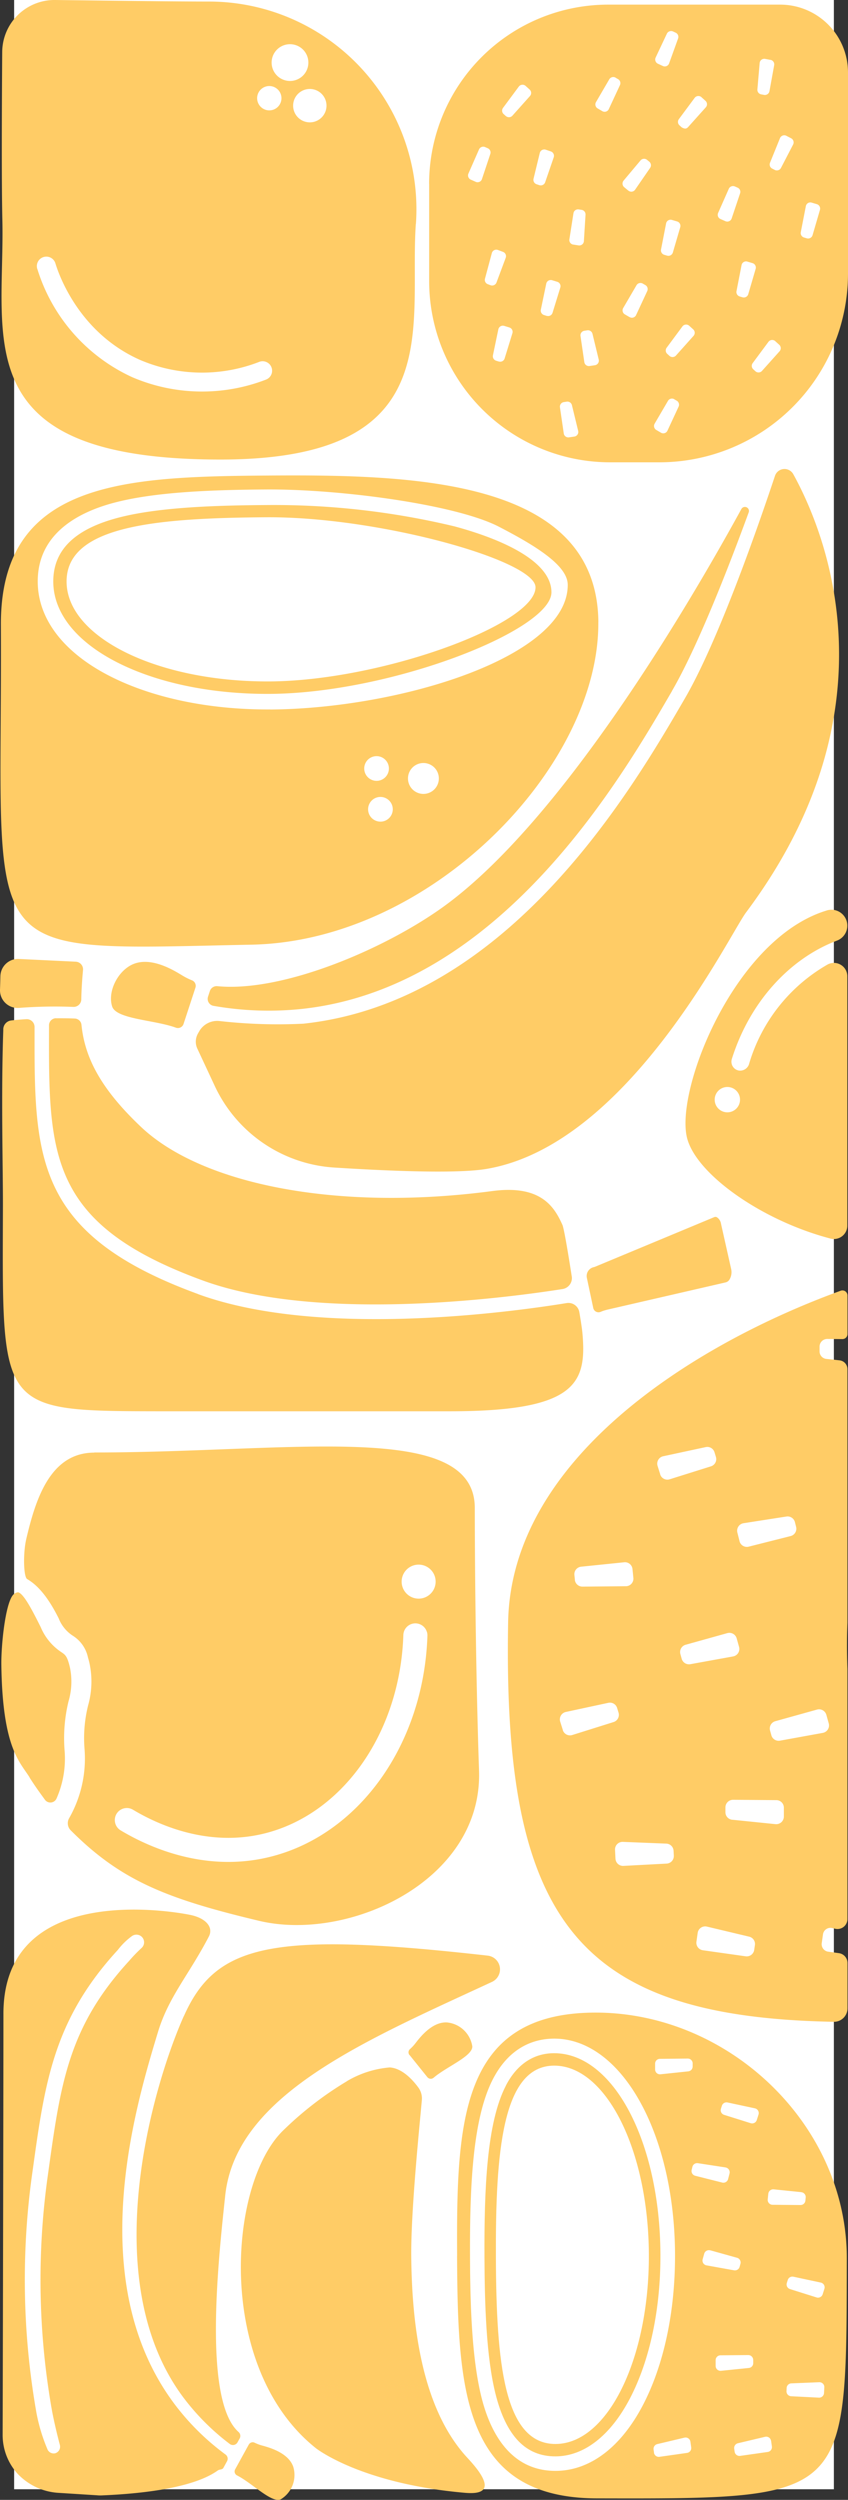
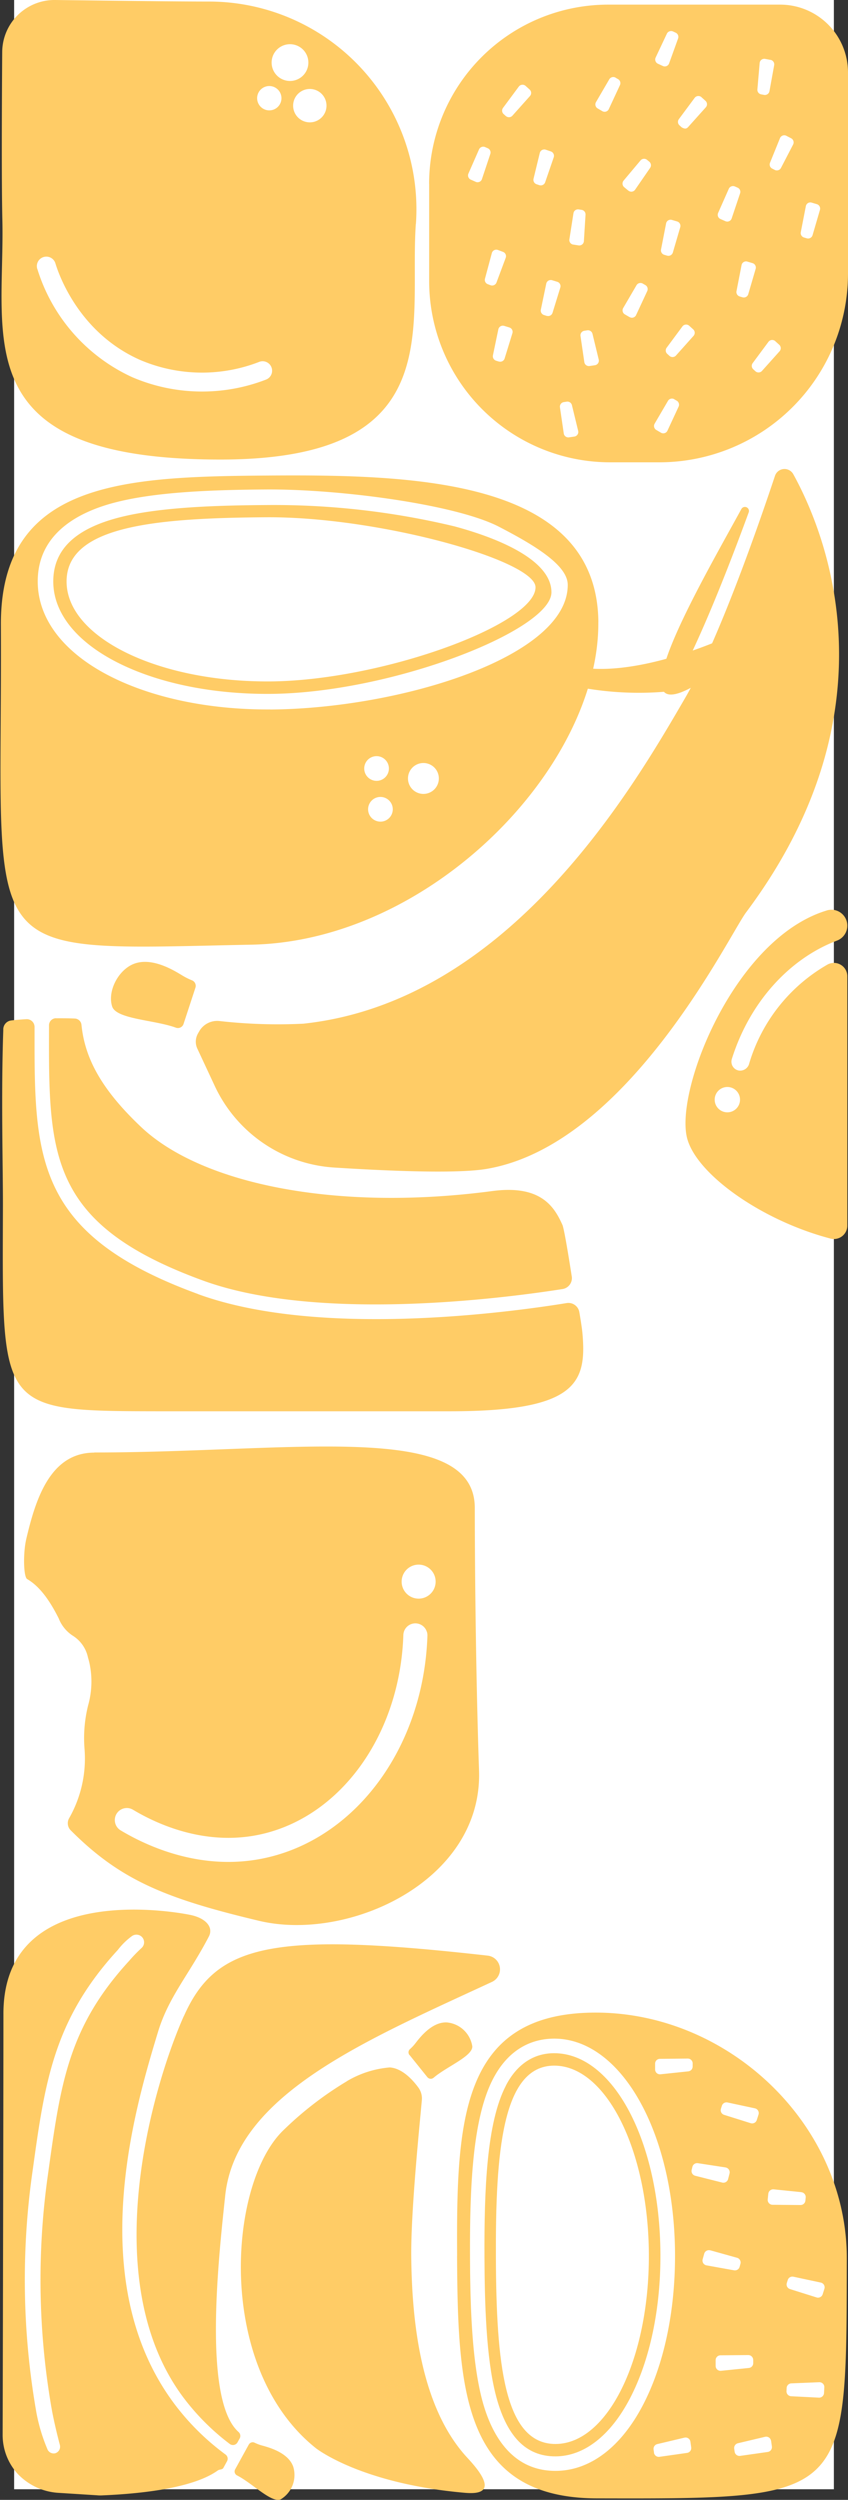
<svg xmlns="http://www.w3.org/2000/svg" width="120" height="353.501" viewBox="0 0 120 353.501">
  <rect x="0" y="0" width="120" height="353.501" fill="#333333" stroke="none" />
  <g transform="translate(1081 -3080)">
    <rect width="116" height="352" transform="translate(-1079 3080)" fill="#fff" />
    <g transform="translate(-961 3080.001) rotate(90)">
      <g transform="translate(-0.001)">
        <path d="M31.665,87A29.37,29.37,0,0,0,.217,116.29c0,4.553-.126,14.7-.218,21.752a7.4,7.4,0,0,0,7.356,7.5c6.864.049,18.281.105,23.726-.021,16.883-.393,34,5.354,33.9-31.138-.091-32.143-18.836-26.374-33.316-27.372ZM10.686,106.658a2.6,2.6,0,1,1,0-3.681A2.6,2.6,0,0,1,10.686,106.658Zm3.2,2.81a1.721,1.721,0,1,1,1.721-1.721A1.724,1.724,0,0,1,13.89,109.468Zm1.054-5.094a2.361,2.361,0,1,1,2.361-2.361A2.361,2.361,0,0,1,14.943,104.374Zm23.079,36.21a1.469,1.469,0,0,1-.386.056,1.342,1.342,0,0,1-.386-2.628c1.6-.485,9.8-3.33,13.637-11.951a22.319,22.319,0,0,0,.3-16.855,1.342,1.342,0,1,1,2.494-.991,25.085,25.085,0,0,1-.344,18.934,24.924,24.924,0,0,1-15.316,13.426Z" transform="translate(0.001 -25.855)" fill="#fc6" />
        <path d="M104.663,73.458a109.7,109.7,0,0,0-3.014,26.62c.049,7.033.288,14.986,1.714,20.656,1.616,6.414,4.616,9.52,9.154,9.492,4.328-.028,8.332-3.169,11.276-8.838h0c2.993-5.775,4.616-13.531,4.56-21.843-.112-17.143-9-39.815-14.368-39.815-4.728,0-7.813,8.094-9.323,13.735Zm21.927,26.1c.105,15.843-6.2,28.728-14.08,28.784s-9.028-12.428-9.133-28.271,6.1-38.086,9.9-38.086c5.227,0,13.208,21.738,13.314,37.58Z" transform="translate(-30.232 -17.765)" fill="#fc6" />
        <path d="M116.458,50.28c-20.346.148-20.9,26.382-20.754,46.728s.8,37.918,21.14,37.819c48.14-.239,45.99,4.419,45.2-35.48-.506-25.489-25.25-49.208-45.59-49.06Zm12.323,46.44c.056,8.656-1.651,16.777-4.806,22.869h0c-3.337,6.436-8.03,9.991-13.215,10.026-7.012.049-10.019-6.042-11.3-11.157-1.489-5.888-1.735-14.009-1.785-21.175-.07-10.5,2.129-26.887,5.276-32.944,2.6-5.016,5.417-9.7,8.185-9.724,10.229-.07,17.529,23.726,17.656,42.1Zm9.9-14.248a1.746,1.746,0,1,1-.745-2.354A1.739,1.739,0,0,1,138.68,82.472Zm5.768-.548a1.746,1.746,0,1,1-.745-2.354A1.739,1.739,0,0,1,144.448,81.924Zm-3.97-5.881a2.184,2.184,0,1,1-.934-2.944A2.181,2.181,0,0,1,140.479,76.043Z" transform="translate(-28.46 -14.955)" fill="#fc6" />
        <path d="M417.831,59.644c5.248,2.74,14.782,3.077,24.309,3.035,6.562-.028,13.974-.239,19.257-1.553,5.986-1.5,8.888-4.286,8.866-8.515-.021-4.033-2.937-7.777-8.22-10.532h0c-5.382-2.8-12.6-4.335-20.353-4.3-15.983.07-28.475,6.7-28.44,15.084.007,2.016.808,4.827,4.574,6.787ZM441.7,39.417c14.775-.063,26.775,5.838,26.81,13.187s-11.606,8.4-26.382,8.459-27.084-.871-27.119-8.22S426.929,39.48,441.7,39.417Z" transform="translate(-122.912 -11.237)" fill="#fc6" />
        <path d="M439.457,55.392c18.969-.1,34.271-.8,34.314-19.777.077-35.838.183-35.3-33.892-35.374-18.969-.042-34.9,16.749-34.8,35.719s15.414,19.524,34.384,19.426ZM467.3,27.521l-.436.063a.69.69,0,0,1-.766-.52l-.913-3.85a.69.69,0,0,1,.576-.843l.8-.112a.689.689,0,0,1,.78.583l.555,3.906a.689.689,0,0,1-.583.78Zm-1.672-16.567.8-.112a.689.689,0,0,1,.78.583l.555,3.906a.689.689,0,0,1-.583.78l-.436.063a.69.69,0,0,1-.766-.52l-.913-3.85a.69.69,0,0,1,.576-.843Zm-7.56-7.532.808.042a.69.69,0,0,1,.653.724l-.2,3.934a.69.69,0,0,1-.724.653l-.443-.021a.687.687,0,0,1-.653-.66l-.162-3.955a.688.688,0,0,1,.724-.717ZM454.2,13.483h.443a.682.682,0,0,1,.689.618l.4,3.941a.692.692,0,0,1-.681.759h-.808a.684.684,0,0,1-.7-.674l-.035-3.941a.694.694,0,0,1,.681-.7ZM442.428,7.793l.829-3.871a.691.691,0,0,1,.878-.513l.773.246a.687.687,0,0,1,.45.864l-1.18,3.759a.687.687,0,0,1-.864.45l-.422-.133A.686.686,0,0,1,442.428,7.793Zm-3.738,11.775,1.061-3.8a.69.69,0,0,1,.85-.478l.429.119a.688.688,0,0,1,.492.787l-.7,3.9a.69.69,0,0,1-.864.541l-.78-.218a.69.69,0,0,1-.478-.85ZM430.478,6.676a.691.691,0,0,1,.752-.618l.443.042a.693.693,0,0,1,.618.689l-.035,3.962a.693.693,0,0,1-.759.681l-.808-.084a.7.7,0,0,1-.618-.752l.4-3.92Zm-3.5,10.721a.691.691,0,0,1,.85-.562l.787.2a.69.69,0,0,1,.5.836l-.963,3.822a.69.69,0,0,1-.836.5l-.429-.105a.686.686,0,0,1-.513-.773l.6-3.913Zm-9.19-.281.829-3.871a.691.691,0,0,1,.878-.513l.773.246a.687.687,0,0,1,.45.864l-1.18,3.759a.687.687,0,0,1-.864.45l-.422-.133A.686.686,0,0,1,417.789,17.116Zm21.464,7.433c8.073-.035,15.639,1.574,21.309,4.532h0c5.993,3.126,9.3,7.51,9.323,12.344.028,6.534-5.649,9.33-10.426,10.517-5.494,1.37-13.068,1.588-19.749,1.616-9.794.042-19.63-.323-25.271-3.267-4.672-2.438-5.663-6.021-5.677-8.6-.042-9.541,13.349-17.065,30.485-17.143Zm-27.007-2.494h.443a.688.688,0,0,1,.7.611l.415,3.941a.688.688,0,0,1-.674.759h-.808a.675.675,0,0,1-.7-.674l-.042-3.941a.694.694,0,0,1,.681-.7Z" transform="translate(-120.482 -0.071)" fill="#fc6" />
-         <path d="M198.728,154.324c-1.384-.028-2.768-.119-4.152-.246a1.084,1.084,0,0,0-1.18,1.019l-.386,8.051a2.493,2.493,0,0,0,2.431,2.621c.625.014,1.265.035,1.918.056a2.5,2.5,0,0,0,2.571-2.7,67.261,67.261,0,0,1-.141-7.672,1.08,1.08,0,0,0-1.061-1.131Z" transform="translate(-57.405 -45.826)" fill="#fc6" />
        <path d="M204.94,128.614a1,1,0,0,0,1,.991h.492c17.824.042,27.639.063,35.606-21.794,5.923-16.25,2.515-42.505,1.2-50.873a1.567,1.567,0,0,0-1.876-1.293s-6.52,1-7.2,1.307c-2.494,1.124-5.7,2.986-4.785,9.906,2.9,21.871-.9,41.086-9.056,49.714-5.48,5.8-9.9,7.981-14.452,8.438a.99.99,0,0,0-.885.948c-.035.752-.042,1.672-.035,2.663Z" transform="translate(-60.955 -16.54)" fill="#fc6" />
        <path d="M244,107.83c-8.1,22.229-18.485,23.143-35.276,23.143h-2.494a1.1,1.1,0,0,0-1.1,1.166c.049.829.112,1.574.183,2.15a1.273,1.273,0,0,0,1.222,1.11h.211c9.162.323,19.51.035,24.913.049,28.644.077,28.883.787,28.918-21.7V72.2c0-17.9-3.948-19.4-11.094-18.752-.934.084-2.979.443-2.979.443a1.569,1.569,0,0,0-1.229,1.785c1.335,8.234,4.967,35.058-1.265,52.159Z" transform="translate(-61.01 -15.863)" fill="#fc6" />
-         <path d="M258.072,41.167l-3.878-16.841a.876.876,0,0,0-.386-.562,2.033,2.033,0,0,0-1.532-.246l-6.386,1.433a1.327,1.327,0,0,0-.913.583.411.411,0,0,0-.021.372l7,16.82a2.116,2.116,0,0,1,.077.225v.014a1.283,1.283,0,0,0,1.511.97l4.265-.906A.763.763,0,0,0,258.36,42a5.23,5.23,0,0,1-.281-.836Z" transform="translate(-72.846 -6.98)" fill="#fc6" />
        <path d="M197.252,131.422l5.122,1.679a.838.838,0,0,1,.527,1.089c-1.1,3-1.194,8.431-2.993,9.014-2.115.681-5.03-.794-5.965-2.909-1.215-2.754,1.1-6.2,1.658-7.152a9.389,9.389,0,0,0,.6-1.222.837.837,0,0,1,1.047-.5Z" transform="translate(-57.58 -39.076)" fill="#fc6" />
-         <path d="M128.067,30.838C140.615,38.13,170,55.21,173.017,83.214a45.127,45.127,0,0,1-.436,12.506,1,1,0,0,1-1.3.773l-.794-.26a1.013,1.013,0,0,1-.689-1.047c.892-9.133-5.094-23.36-11.037-31.728C146.8,46.624,116.1,28.568,102.332,21.023a.572.572,0,0,1,.471-1.04c7.5,2.747,18.934,7.18,25.271,10.869Z" transform="translate(-30.346 -5.931)" fill="#fc6" />
+         <path d="M128.067,30.838a45.127,45.127,0,0,1-.436,12.506,1,1,0,0,1-1.3.773l-.794-.26a1.013,1.013,0,0,1-.689-1.047c.892-9.133-5.094-23.36-11.037-31.728C146.8,46.624,116.1,28.568,102.332,21.023a.572.572,0,0,1,.471-1.04c7.5,2.747,18.934,7.18,25.271,10.869Z" transform="translate(-30.346 -5.931)" fill="#fc6" />
        <path d="M173.852,92.312a2.944,2.944,0,0,1-1.4-2.8,73.674,73.674,0,0,0,.379-11.923c-3.133-29.058-33.161-46.51-45.983-53.964C118.559,18.8,102.056,13.1,95.368,10.87a1.421,1.421,0,0,1-.239-2.592c8.023-4.433,33.1-14.93,61.96,6.674,3.288,2.459,32.958,16.749,36.288,36.787.681,4.1.3,13.637-.2,21.485a20.06,20.06,0,0,1-11.529,16.918l-5.283,2.466a2.331,2.331,0,0,1-2.1-.063c-.133-.07-.267-.155-.407-.232Z" transform="translate(-28.075 -0.535)" fill="#fc6" />
        <path d="M491.883,117.951l3.506,1.932a.625.625,0,0,0,.857-.267c1.068-2.122,3.977-4.918,3.379-6.19a4.014,4.014,0,0,0-4.595-1.77c-2.115.731-2.817,3.738-3.042,4.525a6.2,6.2,0,0,1-.365.941.619.619,0,0,0,.26.822Z" transform="translate(-146.203 -33.157)" fill="#fc6" />
        <path d="M411.674,84.543l3.119-2.508a.623.623,0,0,0,.084-.892c-1.553-1.8-3.042-5.543-4.44-5.473a4.011,4.011,0,0,0-3.379,3.583c-.126,2.234,2.389,4.026,3.028,4.532a5.7,5.7,0,0,1,.738.7.611.611,0,0,0,.857.07Z" transform="translate(-121.069 -22.506)" fill="#fc6" />
        <path d="M401.5,114.845c9.815,4.363,37.264,12.527,53.943.035a33.417,33.417,0,0,0,6.548-6.548.743.743,0,0,0-.239-1.1l-.541-.3a.74.74,0,0,0-.913.155c-4.5,5.087-24.667,2.824-33.442,1.89-14.311-1.525-21.955-19.96-30.211-37.756a1.952,1.952,0,0,0-3.71.611c-3.436,30.513-1.672,38.459,8.564,43Z" transform="translate(-116.393 -20.848)" fill="#fc6" />
        <path d="M204.9,14.037a1.321,1.321,0,0,1,.941,1.461,1.27,1.27,0,0,1-1.222,1.04,1.389,1.389,0,0,1-.407-.056c-8.073-2.536-14.206-8.185-16.742-14.873A2.256,2.256,0,0,0,185.361.14h0a2.248,2.248,0,0,0-2.171,2.866l.042.126C187.2,16,208.125,24.351,215.157,22.868,220.279,21.793,227,12.449,229.6,2.529A1.894,1.894,0,0,0,227.769.14H192.514a1.894,1.894,0,0,0-1.672,2.782,23.992,23.992,0,0,0,14.051,11.115Zm5.023,1.286a1.792,1.792,0,1,1-1.756,1.827A1.79,1.79,0,0,1,209.923,15.323Z" transform="translate(-54.458 -0.042)" fill="#fc6" />
        <path d="M399.061,156.676c10.581,0,44.079.07,59.487.112a8.157,8.157,0,0,0,5.592-2.129,8.669,8.669,0,0,0,2.691-5.881l.337-5.325a4.861,4.861,0,0,0,.021-.639c-.26-6.288-1.152-13.166-3.527-16.468-.19-.26-.084-.639-.365-.794l-.948-.52a.734.734,0,0,0-.941.211,34.973,34.973,0,0,1-7.138,7.222c-17.368,13.012-42.056,5.536-52.594,2.347-5.016-1.518-8.065-4.363-13.524-7.208-1.328-.689-2.628.457-3.063,2.684,0,0-5.592,26.389,13.981,26.389Zm-7.51-17.831c9.414,8.663,17.424,9.752,30.042,11.5a105.953,105.953,0,0,0,33.541-.527c1.77-.33,3.689-.8,4.9-1.124a.971.971,0,0,1,1.18.611.952.952,0,0,1-.59,1.159A24.886,24.886,0,0,1,455.534,152a108.346,108.346,0,0,1-34.243.548c-12.45-1.721-21.316-2.937-31.243-12.063a9.781,9.781,0,0,1-1.918-1.946,1.089,1.089,0,0,1-.225-.85h0a1.082,1.082,0,0,1,1.883-.548,21.84,21.84,0,0,0,1.763,1.707Z" transform="translate(-114.316 -37.162)" fill="#fc6" />
        <path d="M418.05,92.646a48.707,48.707,0,0,0,6.864,8.93c7.468,7.939,33.681,9.766,45.049-4.518,0,0,5-6.281,6.3-21.035.077-.913.134-2.326-.6-2.733-1.2-.681-3.759,1.806-4.518,2.494-7.075,6.407-18.941,7.693-28.285,7.784-6.576.063-18.871-1.215-22.124-1.5a2.59,2.59,0,0,0-1.763.485c-1.068.78-2.74,2.276-2.859,4.054a14.178,14.178,0,0,0,1.932,6.049Z" transform="translate(-123.764 -21.764)" fill="#fc6" />
        <path d="M328.361,68.347c13.918.471,25.489,8.67,28.131,19.932,1.855,7.89-1.349,14.866-3.422,18.323a1.7,1.7,0,1,0,2.916,1.749c2.34-3.9,5.937-11.789,3.815-20.852-2.993-12.759-15.878-22.04-31.335-22.56a1.936,1.936,0,0,0-.541.07,1.7,1.7,0,0,0,.429,3.33Z" transform="translate(-97.172 -19.315)" fill="none" />
        <path d="M318,68.016a2.405,2.405,0,1,0-2.993-1.616A2.407,2.407,0,0,0,318,68.016Z" transform="translate(-93.662 -18.829)" fill="none" />
        <path d="M26.272,59.269H40.035A25.617,25.617,0,0,0,65.651,33.653V26.7A26.71,26.71,0,0,0,38.946,0H10.527A9.6,9.6,0,0,0,.93,9.6V33.934A25.343,25.343,0,0,0,26.272,59.276ZM11.258,32.9l.211-.365a.656.656,0,0,1,.836-.267l3.4,1.581a.648.648,0,0,1,.288.92l-.386.66a.653.653,0,0,1-.892.232L11.49,33.78a.653.653,0,0,1-.232-.892Zm5.431,15.52-.281.309a.651.651,0,0,1-.871.091l-3.014-2.234a.658.658,0,0,1-.1-.963l.513-.569a.648.648,0,0,1,.92-.049l2.782,2.487a.654.654,0,0,1,.049.92Zm9.3,4.258-.309.7a.655.655,0,0,1-.857.337l-3.414-1.5a.655.655,0,0,1-.337-.857l.169-.386a.651.651,0,0,1,.8-.358L25.6,51.8A.649.649,0,0,1,25.991,52.679Zm.471-8.993-.133.393a.659.659,0,0,1-.773.422l-3.646-.885a.652.652,0,0,1-.464-.843l.246-.724a.66.66,0,0,1,.829-.407l3.534,1.215a.66.66,0,0,1,.407.829Zm.773-12.6-.492.59a.662.662,0,0,1-.92.084l-2.859-2.4a.662.662,0,0,1-.084-.92l.267-.323A.654.654,0,0,1,24.016,28L27.1,30.126a.647.647,0,0,1,.126.955Zm7.63,7.8a.647.647,0,0,1-.745.541l-3.688-.576a.647.647,0,0,1-.541-.745l.063-.415a.651.651,0,0,1,.681-.548l3.745.232a.651.651,0,0,1,.6.752l-.119.759Zm10.089,3.731-.126.4a.66.66,0,0,1-.759.45L40.393,42.7a.65.65,0,0,1-.492-.829l.225-.731a.645.645,0,0,1,.815-.429l3.569,1.1a.651.651,0,0,1,.429.815Zm6.457,6.78-.126.4a.66.66,0,0,1-.759.45l-3.674-.766a.65.65,0,0,1-.492-.829l.225-.731a.645.645,0,0,1,.815-.429l3.569,1.1a.651.651,0,0,1,.429.815Zm.077-12.084-3.7.541a.651.651,0,0,1-.738-.548l-.063-.415a.657.657,0,0,1,.492-.731l3.646-.885a.655.655,0,0,1,.8.541l.112.759a.651.651,0,0,1-.548.738Zm10.524,1.412.112.759a.651.651,0,0,1-.548.738l-3.7.541a.651.651,0,0,1-.738-.548l-.063-.415a.657.657,0,0,1,.492-.731l3.646-.885a.655.655,0,0,1,.8.541ZM56.728,24.6l.211-.365a.656.656,0,0,1,.836-.267l3.4,1.581a.648.648,0,0,1,.288.92l-.386.66a.653.653,0,0,1-.892.232L56.96,25.475a.653.653,0,0,1-.232-.892Zm-8.213-14.3.513-.569a.654.654,0,0,1,.92-.049l2.782,2.494a.654.654,0,0,1,.049.92L52.5,13.4a.651.651,0,0,1-.871.091l-3.014-2.234a.658.658,0,0,1-.1-.963ZM46.337,22.475l.513-.569a.654.654,0,0,1,.92-.049l2.782,2.487a.654.654,0,0,1,.049.92l-.281.309a.651.651,0,0,1-.871.091l-3.014-2.234A.651.651,0,0,1,46.337,22.475ZM45.115,30.92l-.386.66a.653.653,0,0,1-.892.232l-3.225-1.883a.653.653,0,0,1-.232-.892l.211-.365a.656.656,0,0,1,.836-.267l3.4,1.581a.648.648,0,0,1,.288.92ZM37.267,14.248l.218-.738a.654.654,0,0,1,.808-.443l3.583,1.047a.654.654,0,0,1,.443.808l-.119.4a.653.653,0,0,1-.752.457l-3.681-.717a.645.645,0,0,1-.5-.822Zm-.541,34.187,3.5,1.307a.657.657,0,0,1,.386.836l-.148.393a.648.648,0,0,1-.78.4L36.066,50.4a.652.652,0,0,1-.443-.857l.267-.717A.651.651,0,0,1,36.726,48.435Zm-.3-22.834-.119.4a.653.653,0,0,1-.752.457l-3.681-.717a.645.645,0,0,1-.5-.822l.218-.738a.654.654,0,0,1,.808-.443l3.583,1.047a.654.654,0,0,1,.443.808ZM28.927,5.15l.218-.738a.654.654,0,0,1,.808-.443l3.583,1.047a.654.654,0,0,1,.443.808l-.119.4a.653.653,0,0,1-.752.457l-3.681-.717a.645.645,0,0,1-.5-.822ZM26.644,16l.169-.379a.641.641,0,0,1,.8-.351l3.555,1.194a.653.653,0,0,1,.386.885l-.309.7a.648.648,0,0,1-.857.33l-3.414-1.511a.648.648,0,0,1-.33-.857ZM19.478,8.726l.351-.681a.661.661,0,0,1,.878-.281l3.316,1.721a.654.654,0,0,1,.281.878l-.19.372a.647.647,0,0,1-.822.3L19.815,9.625a.654.654,0,0,1-.337-.906ZM14.019,20.74l.513-.569a.648.648,0,0,1,.92-.049l2.782,2.494c.267.239.309.478.049.92L18,23.845a.651.651,0,0,1-.871.091L14.117,21.7a.658.658,0,0,1-.1-.963ZM8.736,10.974a.654.654,0,0,1,.759-.527l3.674.667a.654.654,0,0,1,.527.759l-.077.415a.657.657,0,0,1-.7.534L9.185,12.5a.652.652,0,0,1-.583-.766l.141-.752ZM4.724,24.759l.176-.379a.657.657,0,0,1,.815-.337l3.527,1.272a.65.65,0,0,1,.365.892l-.323.7a.658.658,0,0,1-.864.316L5.04,25.63a.658.658,0,0,1-.316-.864Z" transform="translate(-0.276)" fill="#fc6" />
-         <path d="M353.235,2.843a1.069,1.069,0,0,1-1.208.906l-1.244-.176a1.071,1.071,0,0,1-.892-1.307l.1-.415a1.407,1.407,0,0,0-1.37-1.735H313.252c-1.208.042-2.417.07-3.639.063-.97,0-1.932-.028-2.888-.063H270.851a1.247,1.247,0,0,0-1.237,1.11l-.2,1.876a1.069,1.069,0,0,1-1.075.955h-.689a1.089,1.089,0,0,1-1.061-1.089l.021-2.143a.714.714,0,0,0-.71-.717h-5.459a.713.713,0,0,0-.674.948c7.637,21.014,23.838,46.651,46.854,47.072,42.154.766,55.854-9.688,56.529-46.075a1.906,1.906,0,0,0-1.9-1.946h-6.414a1.4,1.4,0,0,0-1.391,1.208l-.211,1.511ZM285.746,26.6l-1.2.379a1.074,1.074,0,0,1-1.37-.794l-1.293-6.014a1.061,1.061,0,0,1,.724-1.244l.653-.2a1.069,1.069,0,0,1,1.342.7l1.834,5.845a1.069,1.069,0,0,1-.7,1.342Zm9.443-11.22-1.222.309a1.074,1.074,0,0,1-1.321-.871L291.7,8.745a1.068,1.068,0,0,1,.794-1.2l.667-.169a1.069,1.069,0,0,1,1.3.773l1.5,5.937a1.068,1.068,0,0,1-.78,1.3Zm5.459,23.3-.681.07a1.067,1.067,0,0,1-1.173-.955l-.625-6.091a1.067,1.067,0,0,1,.955-1.173l1.251-.126a1.071,1.071,0,0,1,1.18,1.054l.056,6.155a1.075,1.075,0,0,1-.963,1.075Zm11.164-15.112-.66.183a1.073,1.073,0,0,1-1.321-.745l-1.644-5.9a1.073,1.073,0,0,1,.745-1.321l1.208-.337a1.072,1.072,0,0,1,1.342.843l1.1,6.056A1.071,1.071,0,0,1,311.811,23.569ZM322.624,10.88l-.66.183a1.073,1.073,0,0,1-1.321-.745L319,4.417a1.073,1.073,0,0,1,.745-1.321l1.208-.337a1.072,1.072,0,0,1,1.342.843l1.1,6.056a1.071,1.071,0,0,1-.766,1.222Zm-.717,29.5-1.2.379a1.074,1.074,0,0,1-1.37-.794l-1.293-6.014a1.061,1.061,0,0,1,.724-1.244l.653-.2a1.069,1.069,0,0,1,1.342.7l1.834,5.845a1.069,1.069,0,0,1-.7,1.342Zm12.674-23.965a1.07,1.07,0,0,1-1.075.963h-.689a1.078,1.078,0,0,1-1.061-1.082l.049-6.126a1.065,1.065,0,0,1,1.082-1.061h1.258A1.081,1.081,0,0,1,335.2,10.3l-.625,6.119Zm5.508,16.524L338.832,33a1.066,1.066,0,0,1-1.124-1.11l.246-6.147a1.068,1.068,0,0,1,1.012-1.026l.689-.035a1.069,1.069,0,0,1,1.124,1.012l.323,6.119a1.069,1.069,0,0,1-1.012,1.124Zm13.8-18.428-.857,6.063a1.069,1.069,0,0,1-1.208.906l-1.244-.176A1.071,1.071,0,0,1,349.687,20l1.426-5.986a1.063,1.063,0,0,1,1.187-.808l.681.1A1.069,1.069,0,0,1,353.888,14.513Z" transform="translate(-77.251 -0.033)" fill="#fc6" />
        <path d="M292.007,128.748c0,6.225,6.534,8.3,12.183,9.625,2.023.478,5.4.4,5.7-.119.92-1.574,2.642-3,5.557-4.461a5.161,5.161,0,0,0,2.438-1.974,4.785,4.785,0,0,1,3.07-2.164c.26-.077.548-.155.857-.225a12.4,12.4,0,0,1,5.944.2,19.167,19.167,0,0,0,6.232.5,17.048,17.048,0,0,1,9.717,2.185,1.421,1.421,0,0,0,1.7-.211c7.054-7.033,9.667-13.433,12.815-26.684,3.014-12.681-5.67-31.63-21.239-31.11-14.649.492-30.569.6-37.145.6-12.485,0-7.848,25.791-7.848,53.845Zm25.356-47.065a1.734,1.734,0,0,1,.541-.07c15.449.52,28.335,9.794,31.335,22.56,2.129,9.056-1.475,16.953-3.815,20.852a1.7,1.7,0,1,1-2.916-1.749c2.073-3.457,5.269-10.433,3.422-18.323C343.288,93.682,331.717,85.483,317.8,85.02a1.7,1.7,0,0,1-.429-3.33Zm-7.8-1.131a2.405,2.405,0,1,1-1.616,2.993A2.407,2.407,0,0,1,309.565,80.551Z" transform="translate(-86.596 -22.098)" fill="#fc6" />
-         <path d="M346.673,162.338c1.363-.85,2.761-1.9,3.14-2.171a.953.953,0,0,0-.176-1.651,13.983,13.983,0,0,0-6.674-1.145,22.133,22.133,0,0,1-7.061-.548,9.848,9.848,0,0,0-4.728-.211c-1.658.379-1.841.66-2.213,1.208a7.889,7.889,0,0,1-3.548,2.937c-2.115,1.061-4.749,2.382-4.925,3.19a.828.828,0,0,0,.183.506c.681,1.244,7.173,1.918,10.068,1.876,11.789-.155,13.707-2.621,15.927-4Z" transform="translate(-95.321 -46.52)" fill="#fc6" />
      </g>
    </g>
  </g>
</svg>